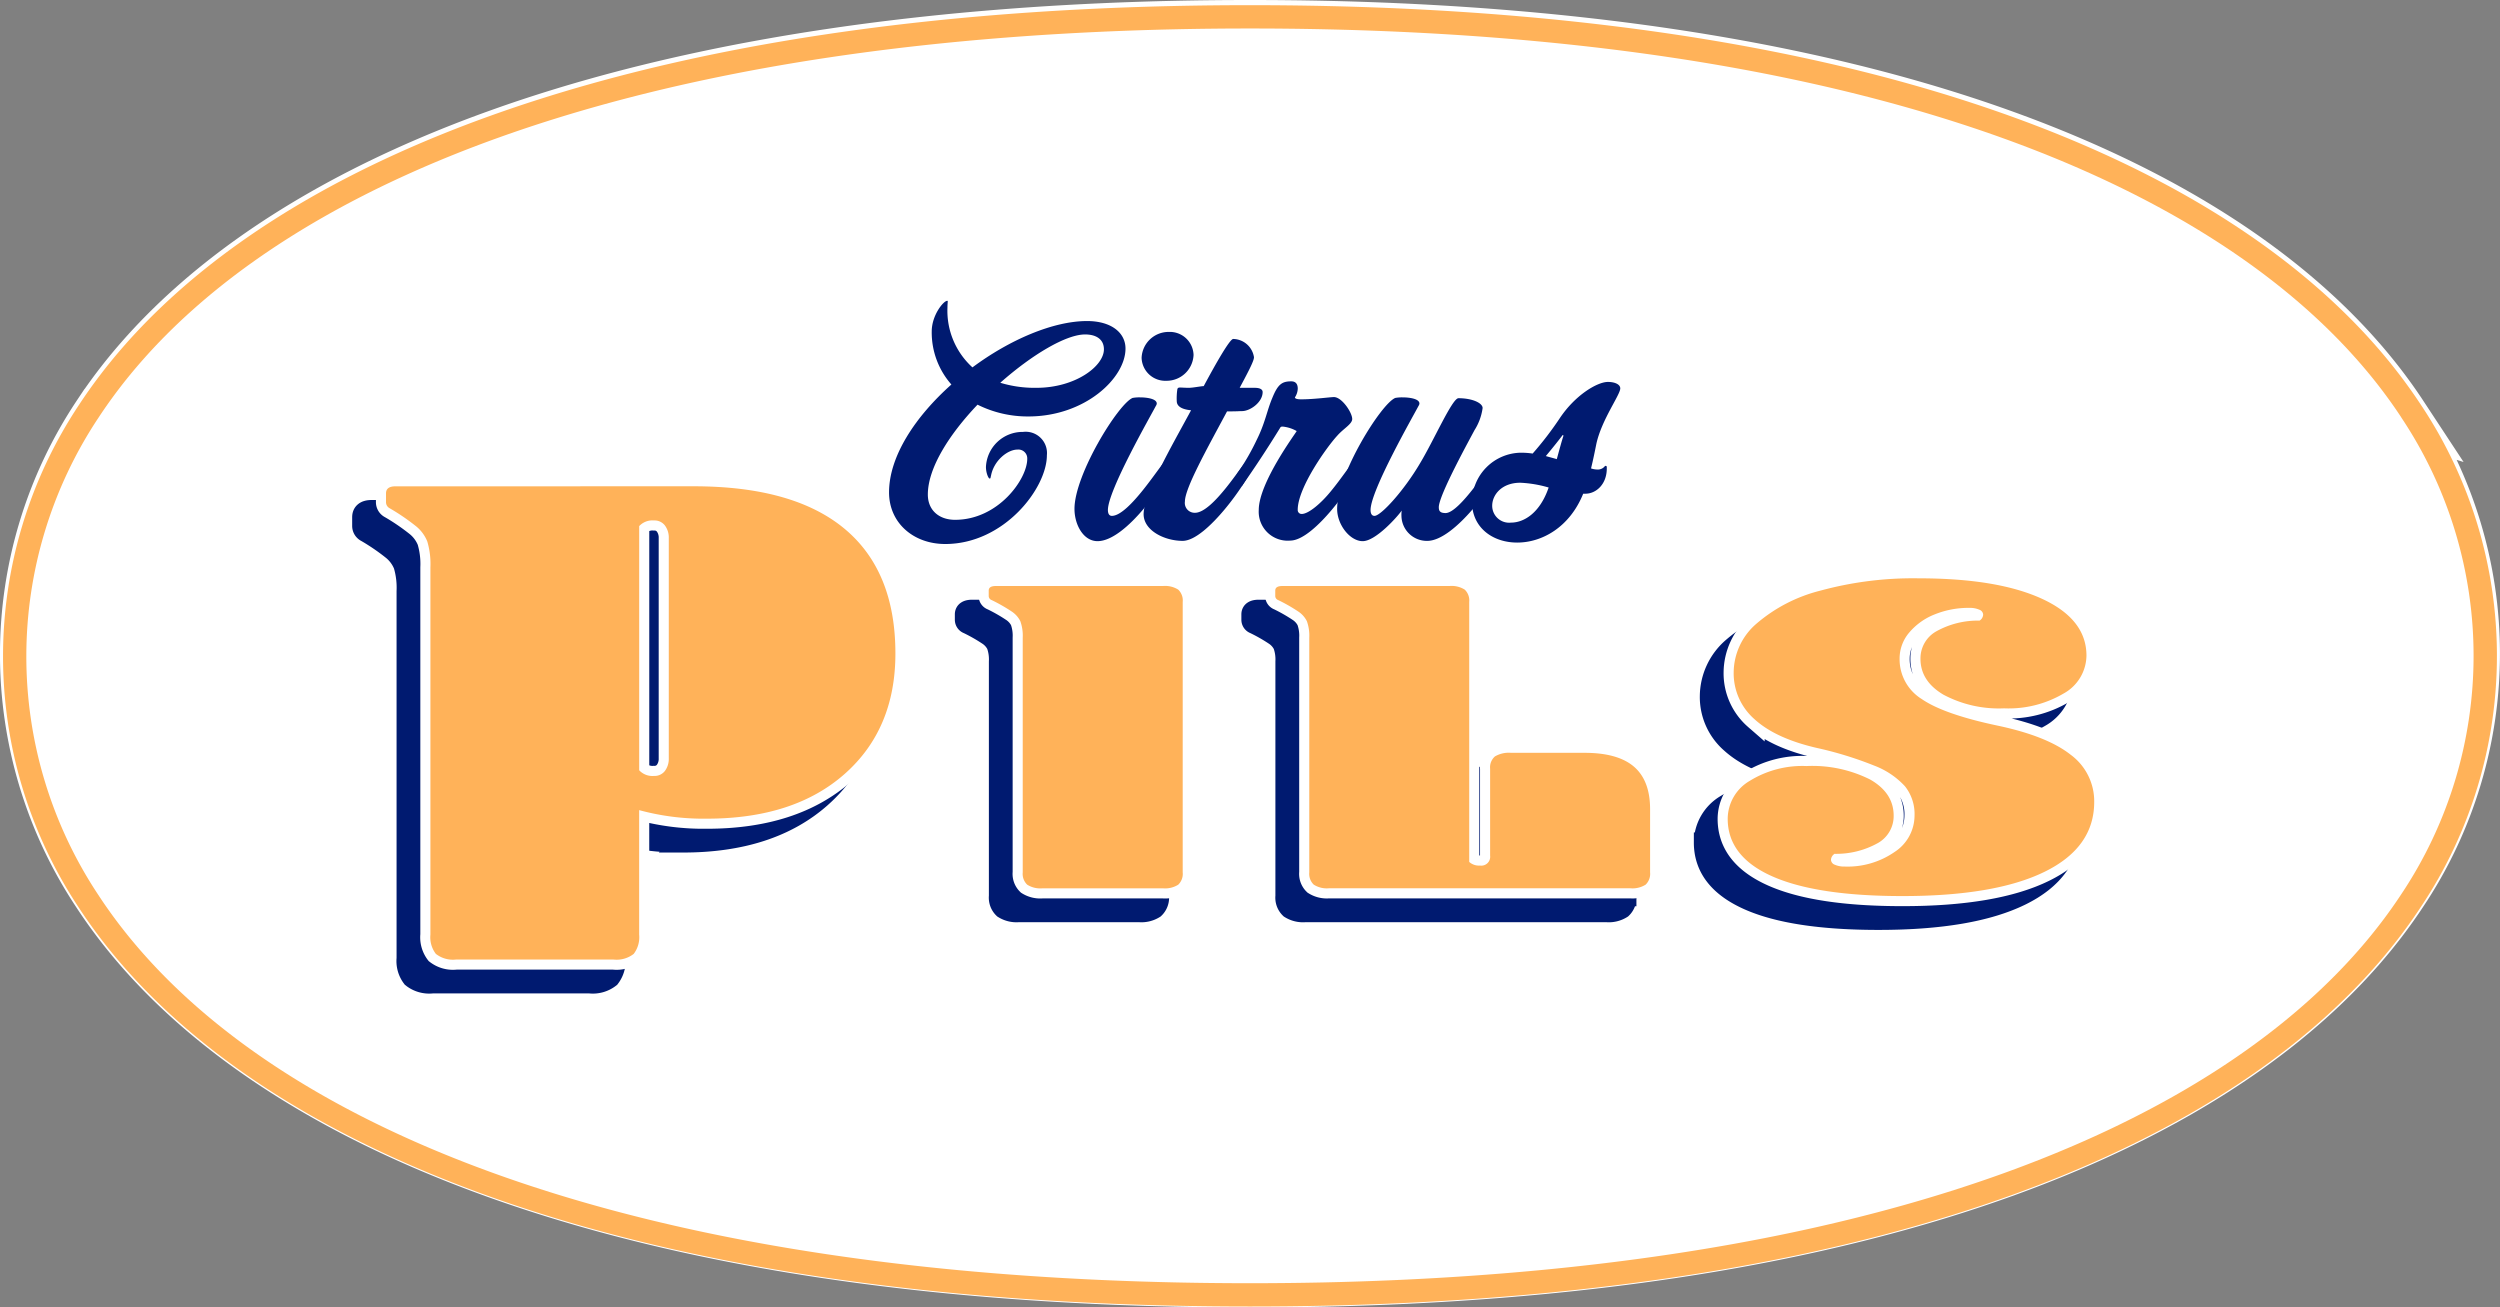
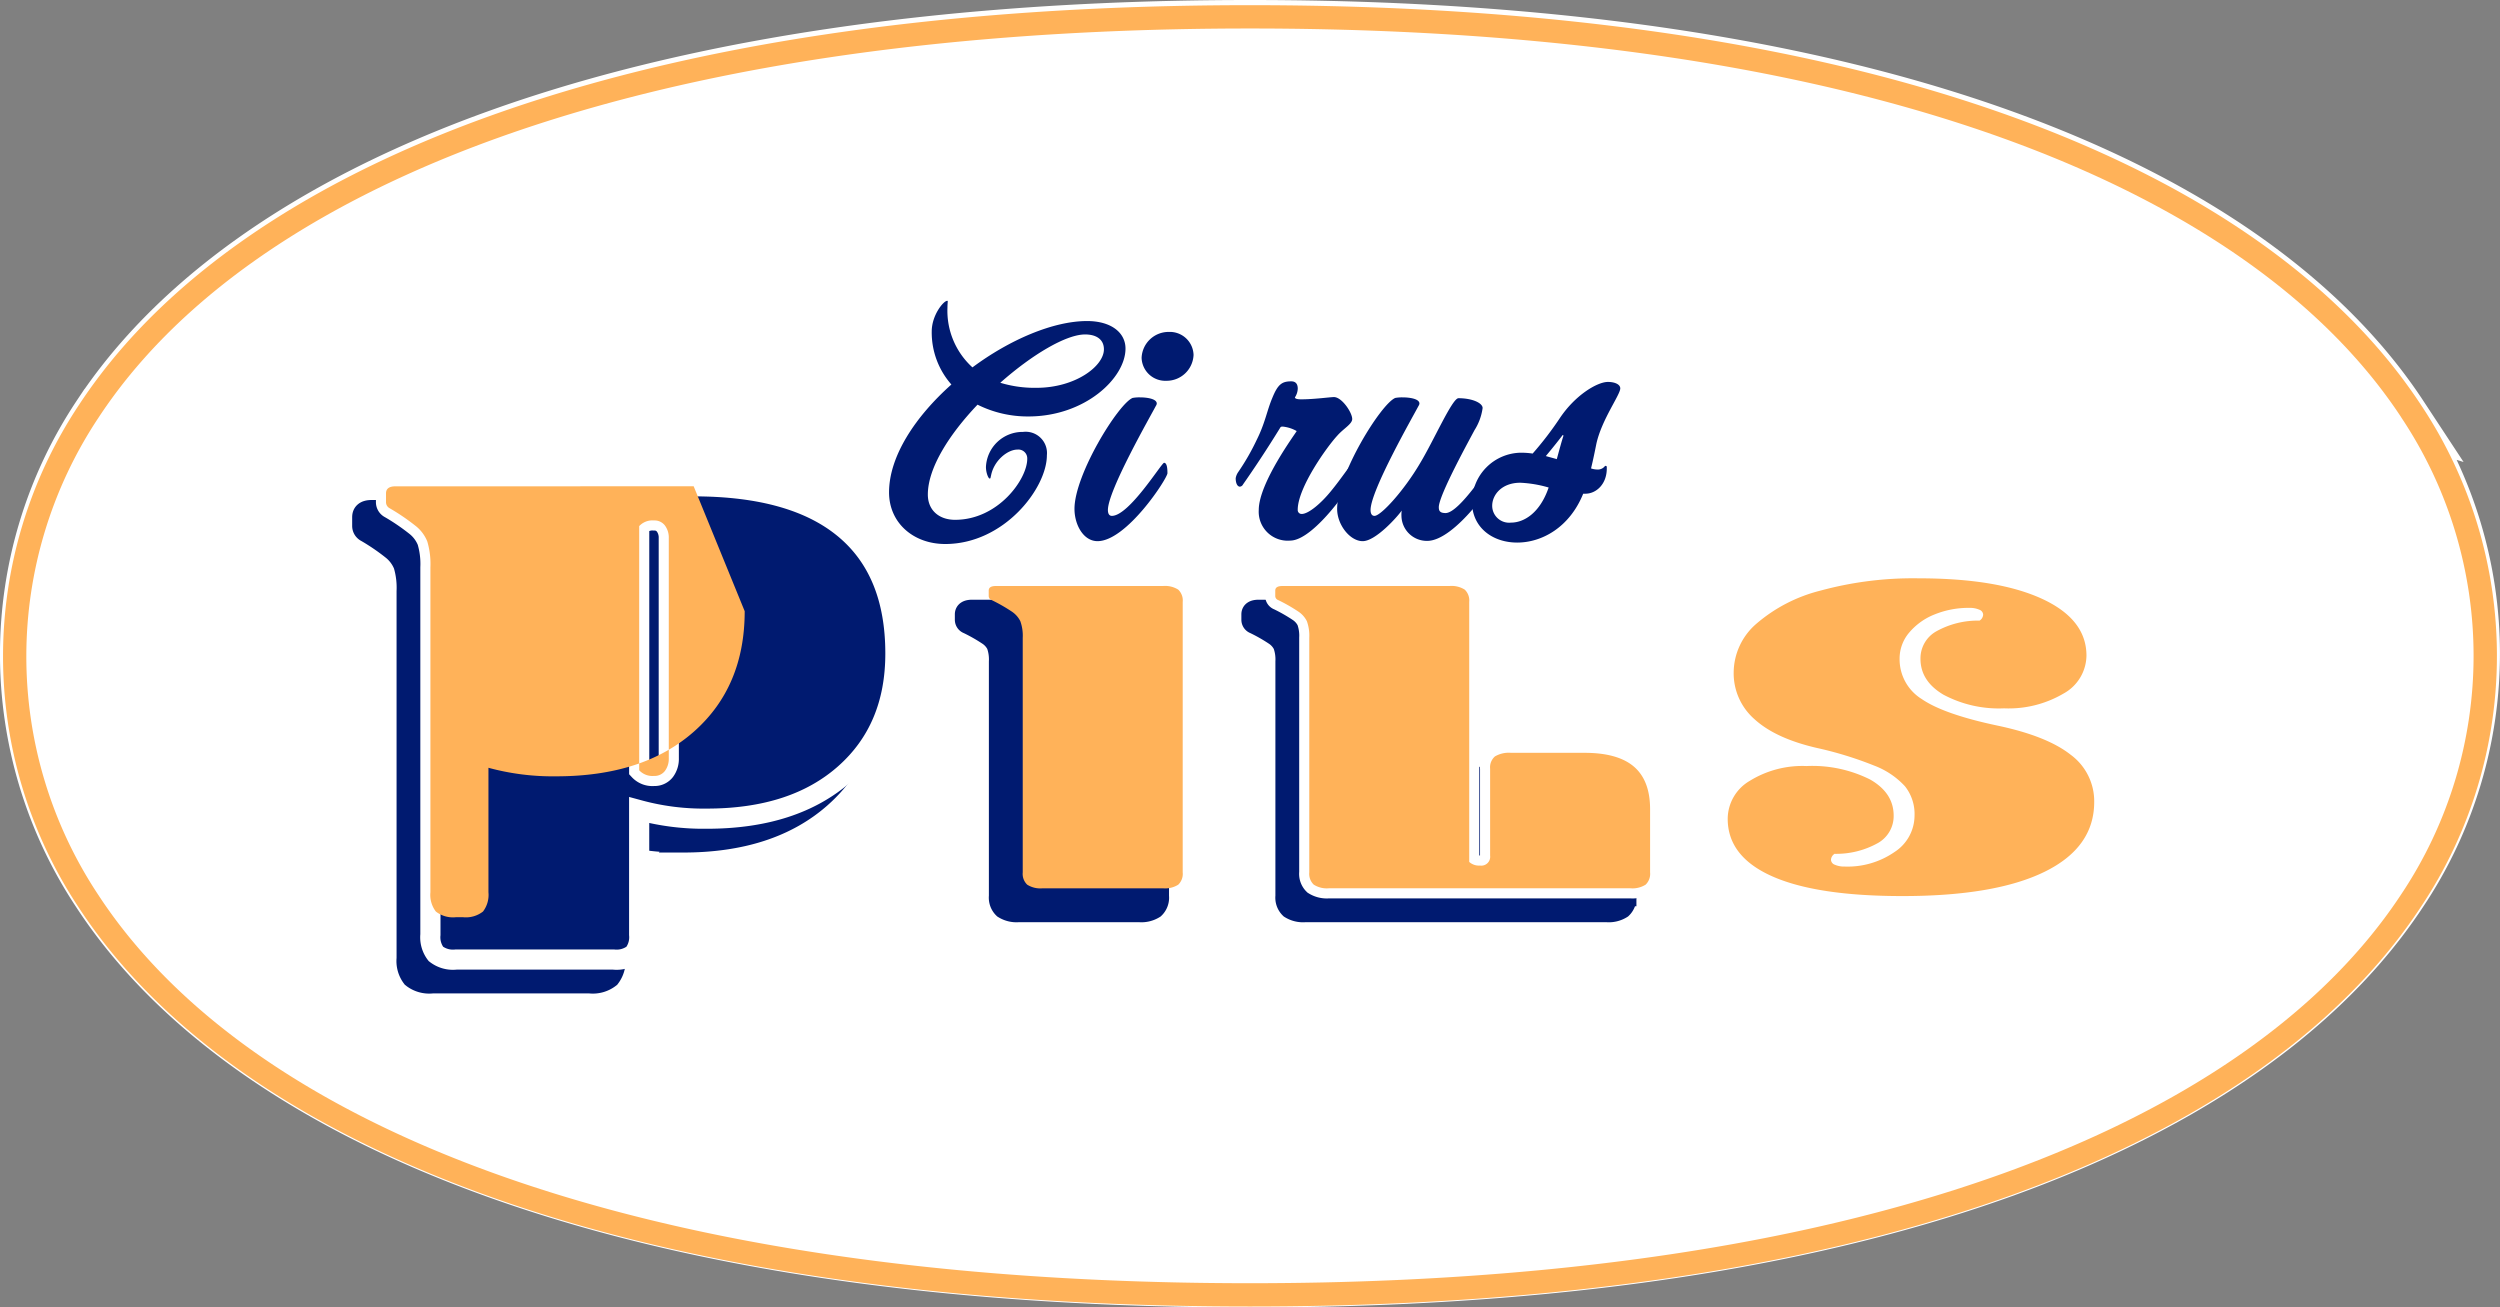
<svg xmlns="http://www.w3.org/2000/svg" width="353.321" height="184.781" viewBox="0 0 353.321 184.781">
  <rect x="0" y="0" width="353.321" height="184.781" fill="#808080" stroke="none" />
  <g id="Group_3122" data-name="Group 3122" transform="translate(208.668 -10.919)">
    <g id="Group_2228" data-name="Group 2228" transform="translate(-208.233 11.651)">
      <g id="Group_2200" data-name="Group 2200" transform="translate(0)">
        <g id="Group_2196" data-name="Group 2196" transform="translate(3.29 2.993)">
          <path id="Path_7943" data-name="Path 7943" d="M478.273,229.307c-7.088-10.774-17.711-20.261-31.572-28.2-14.746-8.445-32.964-15.011-54.146-19.519-22.592-4.806-48.5-7.243-76.992-7.243s-54.4,2.437-76.994,7.243c-21.182,4.508-39.4,11.074-54.146,19.519-13.861,7.939-24.484,17.427-31.572,28.2a60.926,60.926,0,0,0-.1,67.42c7.036,10.781,17.6,20.264,31.392,28.188,14.7,8.446,32.9,15.013,54.1,19.515,22.631,4.808,48.643,7.245,77.313,7.245,28.494,0,54.4-2.437,76.992-7.245,21.182-4.506,39.4-11.074,54.146-19.519,13.861-7.938,24.482-17.425,31.572-28.2a60.652,60.652,0,0,0,0-67.406Z" transform="translate(-142.629 -174.345)" fill="none" stroke="#fff" stroke-miterlimit="10" stroke-width="7.451" />
        </g>
        <g id="Group_2198" data-name="Group 2198">
          <g id="Group_2197" data-name="Group 2197">
            <path id="Path_7944" data-name="Path 7944" d="M478.273,229.478c-7.088-10.775-17.711-20.263-31.572-28.2-14.746-8.443-32.964-15.011-54.146-19.517-22.592-4.808-48.5-7.245-76.992-7.245s-54.4,2.437-76.994,7.245c-21.182,4.506-39.4,11.074-54.146,19.517-13.861,7.939-24.484,17.427-31.572,28.2a60.926,60.926,0,0,0-.1,67.42c7.036,10.779,17.6,20.263,31.392,28.188,14.7,8.445,32.9,15.011,54.1,19.515,22.631,4.806,48.643,7.245,77.313,7.245,28.494,0,54.4-2.438,76.992-7.245,21.182-4.508,39.4-11.074,54.146-19.521,13.861-7.936,24.482-17.423,31.572-28.2a60.649,60.649,0,0,0,0-67.4Z" transform="translate(-139.339 -171.222)" fill="none" />
            <path id="Path_7945" data-name="Path 7945" d="M316.991,356.565c-28.9,0-55.141-2.461-78-7.316-21.533-4.575-40.059-11.263-55.059-19.881-14.249-8.187-25.187-18.026-32.507-29.243a64.219,64.219,0,0,1,.1-71.028c7.376-11.21,18.374-21.051,32.685-29.248,15.048-8.616,33.584-15.3,55.1-19.881,22.818-4.856,48.952-7.317,77.677-7.317s54.861,2.462,77.679,7.317c21.512,4.577,40.048,11.265,55.1,19.881,14.311,8.2,25.309,18.038,32.685,29.248a63.947,63.947,0,0,1,0,71.023c-7.374,11.21-18.372,21.049-32.685,29.246-15.045,8.616-33.581,15.3-55.1,19.881C371.852,354.1,345.717,356.565,316.991,356.565Zm0-177.33c-28.266,0-53.939,2.414-76.308,7.171-20.842,4.435-38.739,10.88-53.193,19.157-13.408,7.68-23.657,16.815-30.459,27.152a57.631,57.631,0,0,0-.09,63.813c6.748,10.339,16.934,19.467,30.275,27.131,14.4,8.275,32.286,14.719,53.147,19.149,22.408,4.76,48.187,7.174,76.628,7.174,28.267,0,53.941-2.414,76.31-7.172,20.846-4.437,38.742-10.881,53.193-19.156,13.408-7.678,23.657-16.813,30.457-27.152a57.36,57.36,0,0,0,0-63.787h0c-6.8-10.337-17.05-19.473-30.458-27.152-14.454-8.277-32.349-14.721-53.193-19.157C370.931,181.649,345.258,179.235,316.991,179.235Z" transform="translate(-140.767 -172.651)" fill="#ffb259" />
          </g>
        </g>
        <g id="Group_2199" data-name="Group 2199" transform="translate(3.29 3.292)">
          <path id="Path_7946" data-name="Path 7946" d="M478.273,229.478c-7.088-10.775-17.711-20.263-31.572-28.2-14.746-8.443-32.964-15.011-54.146-19.517-22.592-4.808-48.5-7.245-76.992-7.245s-54.4,2.437-76.994,7.245c-21.182,4.506-39.4,11.074-54.146,19.517-13.861,7.939-24.484,17.427-31.572,28.2a60.926,60.926,0,0,0-.1,67.42c7.036,10.779,17.6,20.263,31.392,28.188,14.7,8.445,32.9,15.011,54.1,19.515,22.631,4.806,48.643,7.245,77.313,7.245,28.494,0,54.4-2.438,76.992-7.245,21.182-4.508,39.4-11.074,54.146-19.521,13.861-7.936,24.482-17.423,31.572-28.2a60.649,60.649,0,0,0,0-67.4Z" transform="translate(-142.629 -174.514)" fill="#fff" />
        </g>
      </g>
    </g>
    <g id="Group_2233" data-name="Group 2233" transform="translate(-157.469 53.424)">
      <g id="Group_2229" data-name="Group 2229" transform="translate(74.453)">
        <path id="Path_8013" data-name="Path 8013" d="M231.316,212.643a15.843,15.843,0,0,1-7.185-1.666c-3.969,4.167-7.024,8.929-7.024,12.7,0,2.223,1.587,3.573,3.849,3.573,6.112,0,10.2-5.755,10.2-8.613a1.253,1.253,0,0,0-1.389-1.311c-1.391,0-3.334,1.548-3.732,3.691-.08.277-.039.4-.2.4s-.516-.793-.516-1.627a5.181,5.181,0,0,1,5.239-4.962,3.012,3.012,0,0,1,3.373,3.3c0,4.642-6.033,12.541-14.368,12.541-4.485,0-7.938-2.976-7.938-7.3,0-5.119,3.73-10.715,8.81-15.241a11.122,11.122,0,0,1-2.778-7.5c0-2.3,1.666-4.326,2.182-4.326.08,0,.08,0,.08.079,0,.159-.039.436-.039.873a10.8,10.8,0,0,0,3.532,8.454c5.278-3.928,11.431-6.549,16.193-6.549,3.453,0,5.437,1.668,5.437,3.889C245.047,207.206,239.333,212.643,231.316,212.643Zm8.017-11.59c-2.7,0-7.5,2.859-11.988,6.828a16.649,16.649,0,0,0,5.121.714c5.478,0,9.526-3.057,9.526-5.437C241.992,201.728,240.881,201.053,239.333,201.053Z" transform="translate(-211.629 -196.291)" fill="#001a70" />
        <path id="Path_8014" data-name="Path 8014" d="M229.713,228.354c-1.984,0-3.255-2.3-3.255-4.564,0-4.843,6.192-14.845,8.215-15.677a5.24,5.24,0,0,1,1.032-.08c.993,0,2.382.2,2.382.873a.624.624,0,0,1-.118.316c-.834,1.589-6.787,11.988-6.787,14.725,0,.6.239.834.555.834,2.461,0,7.026-7.5,7.383-7.5.436,0,.477.914.477,1.468C239.6,219.462,233.841,228.354,229.713,228.354Zm9.724-22.664a3.349,3.349,0,0,1-3.493-3.253,3.816,3.816,0,0,1,3.85-3.652,3.349,3.349,0,0,1,3.492,3.255A3.813,3.813,0,0,1,239.437,205.69Z" transform="translate(-200.255 -194.379)" fill="#001a70" />
-         <path id="Path_8015" data-name="Path 8015" d="M245.878,209.545c-.516,0-.4.041-2.1.041-2.937,5.476-5.953,10.874-5.953,12.74a1.387,1.387,0,0,0,1.43,1.587c2.539,0,6.747-7.026,7.1-7.026s.516.675.516,1.43-5.913,9.565-9.367,9.565c-2.58,0-5.517-1.468-5.517-3.771,0-2.778,4.248-10.12,6.232-13.811l.475-.873c-.793-.08-2.023-.318-2.023-1.309a8.683,8.683,0,0,1,.079-1.627c.039-.2.118-.279.4-.279.2,0,.755.041,1.232.041.555,0,1.746-.239,2.1-.239,1.746-3.255,3.691-6.667,4.167-6.667a3.036,3.036,0,0,1,2.937,2.58c0,.475-.594,1.666-2.023,4.326H247.7c.755,0,1.111.239,1.111.6C248.814,208.275,247.068,209.545,245.878,209.545Z" transform="translate(-196.015 -193.948)" fill="#001a70" />
        <path id="Path_8016" data-name="Path 8016" d="M247.055,225.242a4.093,4.093,0,0,1-4.446-4.327c0-3.889,5.359-11.033,5.359-11.152a4.957,4.957,0,0,0-1.986-.634c-.157,0-.277.039-.316.118-1.945,3.175-3.889,6.072-5.28,8.056a.553.553,0,0,1-.437.318c-.357,0-.6-.475-.6-1.191a2.125,2.125,0,0,1,.359-.873,32.644,32.644,0,0,0,2.619-4.564c1.191-2.38,1.43-4.087,2.182-5.874.8-1.984,1.391-2.382,2.7-2.382.6,0,.912.357.912,1.032a2.377,2.377,0,0,1-.4,1.232c0,.157.239.277.873.277,1.866,0,4.087-.318,4.644-.318,1.111,0,2.58,2.182,2.58,3.1,0,.714-1.232,1.35-2.1,2.341-1.507,1.627-5.6,7.383-5.6,10.479a.55.55,0,0,0,.557.6c.991,0,2.778-1.548,4.128-3.214,1.507-1.827,2.778-3.812,2.976-3.812.357,0,.516.716.516,1.43C256.3,216.63,250.508,225.242,247.055,225.242Z" transform="translate(-190.363 -191.347)" fill="#001a70" />
        <path id="Path_8017" data-name="Path 8017" d="M260.205,224.3a3.591,3.591,0,0,1-3.652-3.532,3.794,3.794,0,0,1,.041-.755c-.636.914-3.691,4.327-5.517,4.327-1.786,0-3.612-2.3-3.612-4.564,0-4.843,6.192-14.845,8.215-15.677a5.239,5.239,0,0,1,1.032-.08c.993,0,2.382.2,2.382.873a.641.641,0,0,1-.118.316c-.834,1.589-6.787,11.988-6.787,14.725,0,.6.237.834.555.834.914,0,4.168-3.571,6.43-7.422,1.984-3.294,4.564-9.208,5.437-9.208,1.945,0,3.414.675,3.414,1.389a7.763,7.763,0,0,1-1.152,3.136c-.555,1.071-5.04,9.167-5.04,10.874,0,.475.118.832.953.832,2.023,0,6.39-7.1,6.708-7.1.4,0,.516.675.516,1.35C270.009,215.765,264.095,224.3,260.205,224.3Z" transform="translate(-184.141 -190.364)" fill="#001a70" />
        <path id="Path_8018" data-name="Path 8018" d="M275.832,211.515c-.2.991-.436,2.182-.755,3.492a2.913,2.913,0,0,0,.914.159,1.257,1.257,0,0,0,1.071-.516c.2,0,.239.041.239.2v.08c.041,2.3-1.507,3.652-3.016,3.652h-.316c-1.945,4.8-5.875,6.906-9.328,6.906s-6.39-2.1-6.39-5.755a7.014,7.014,0,0,1,6.906-6.946,11.77,11.77,0,0,1,1.668.12,47.153,47.153,0,0,0,3.81-4.962c2.182-3.294,5.319-5.16,6.826-5.16.993,0,1.746.357,1.746.914C279.205,204.607,276.587,208.1,275.832,211.515Zm-10.756,5.517c-2.619,0-3.969,1.707-3.969,3.255a2.394,2.394,0,0,0,2.659,2.38c1.825,0,4.089-1.35,5.319-4.96A16.869,16.869,0,0,0,265.076,217.031Zm5.994-6.748c-.318.436-1.35,1.748-2.382,2.977.516.159,1.032.277,1.548.436.4-1.468.714-2.619.952-3.334Z" transform="translate(-175.869 -191.312)" fill="#001a70" />
      </g>
      <g id="Group_2230" data-name="Group 2230" transform="translate(0 29.58)">
        <path id="Path_8019" data-name="Path 8019" d="M212.973,213.031q14.088,0,21.3,5.985t7.21,17.655q0,10.663-7.153,17t-19.483,6.337a34.563,34.563,0,0,1-9.577-1.207V276.4a3.869,3.869,0,0,1-.769,2.714,3.93,3.93,0,0,1-2.863.806H179.4a3.929,3.929,0,0,1-2.864-.806,3.86,3.86,0,0,1-.769-2.714V224.5a11.2,11.2,0,0,0-.44-3.672,5.347,5.347,0,0,0-1.541-2.112,30.094,30.094,0,0,0-3.743-2.566.974.974,0,0,1-.551-.9v-1.207c0-.67.44-1.007,1.32-1.007Zm-7.706,40.137a2.55,2.55,0,0,0,2.092.8,1.843,1.843,0,0,0,1.541-.705,2.852,2.852,0,0,0,.55-1.809V220.375a2.864,2.864,0,0,0-.55-1.811,1.847,1.847,0,0,0-1.541-.7,2.555,2.555,0,0,0-2.092.8Z" transform="translate(-169.495 -213.031)" fill="#001a70" stroke="#001a70" stroke-miterlimit="10" stroke-width="2.85" />
        <path id="Path_8020" data-name="Path 8020" d="M245.115,261.484a2.114,2.114,0,0,1-.633,1.735,3.459,3.459,0,0,1-2.15.514H225.289a3.462,3.462,0,0,1-2.15-.514,2.114,2.114,0,0,1-.633-1.735V228.332a6.059,6.059,0,0,0-.336-2.345,3.522,3.522,0,0,0-1.182-1.35A23.96,23.96,0,0,0,218.12,223a.617.617,0,0,1-.424-.578v-.77c0-.429.339-.643,1.014-.643h23.622a3.459,3.459,0,0,1,2.15.514,2.113,2.113,0,0,1,.633,1.733Z" transform="translate(-132.523 -206.912)" fill="#001a70" stroke="#001a70" stroke-miterlimit="10" stroke-width="2.85" />
        <path id="Path_8021" data-name="Path 8021" d="M265.248,221.008a3.459,3.459,0,0,1,2.15.514,2.113,2.113,0,0,1,.633,1.733v36.751a2.041,2.041,0,0,0,1.518.514,1.259,1.259,0,0,0,1.435-1.414V246.835a2.043,2.043,0,0,1,.675-1.733,3.845,3.845,0,0,1,2.278-.514h10.378q4.723,0,7,1.958t2.278,6.008v8.931a2.114,2.114,0,0,1-.633,1.735,3.459,3.459,0,0,1-2.151.514H248.205a3.462,3.462,0,0,1-2.151-.514,2.114,2.114,0,0,1-.633-1.735V228.332a6.061,6.061,0,0,0-.336-2.345,3.523,3.523,0,0,0-1.182-1.35A23.959,23.959,0,0,0,241.036,223a.617.617,0,0,1-.424-.578v-.77c0-.429.339-.643,1.014-.643Z" transform="translate(-114.945 -206.912)" fill="#001a70" stroke="#001a70" stroke-miterlimit="10" stroke-width="2.85" />
-         <path id="Path_8022" data-name="Path 8022" d="M328.6,252q0,6.428-7,9.862T301.519,265.3q-12.148,0-18.434-2.8t-6.284-8.127a6.25,6.25,0,0,1,3.121-5.366,14.152,14.152,0,0,1,8.015-2.087,18.178,18.178,0,0,1,8.984,1.9q3.332,1.9,3.333,5.107a4.374,4.374,0,0,1-2.193,3.856,12.083,12.083,0,0,1-6.158,1.541,1.069,1.069,0,0,0-.505.836.785.785,0,0,0,.546.707,3.289,3.289,0,0,0,1.392.256,11.656,11.656,0,0,0,7.045-2.055,6.153,6.153,0,0,0,2.826-5.14,6.3,6.3,0,0,0-1.35-4.144,11.334,11.334,0,0,0-4.345-2.923,51.431,51.431,0,0,0-8.141-2.506q-5.818-1.352-8.773-4.048a8.618,8.618,0,0,1-2.953-6.618,9.176,9.176,0,0,1,3.163-6.842,22.11,22.11,0,0,1,9.113-4.722A49.721,49.721,0,0,1,303.8,220.39q11.138,0,17.421,2.891t6.285,8.031a6.206,6.206,0,0,1-3.248,5.365,15.278,15.278,0,0,1-8.4,2.089,16.658,16.658,0,0,1-8.561-1.928q-3.25-1.93-3.248-5.077a4.369,4.369,0,0,1,2.193-3.854,12.1,12.1,0,0,1,6.158-1.543,1.067,1.067,0,0,0,.505-.836.791.791,0,0,0-.546-.707,3.328,3.328,0,0,0-1.392-.256,12.706,12.706,0,0,0-4.935.931,9.072,9.072,0,0,0-3.587,2.569,5.665,5.665,0,0,0-1.348,3.695,6.608,6.608,0,0,0,3.121,5.686q3.12,2.152,10.715,3.758,7,1.479,10.332,4.112A8.163,8.163,0,0,1,328.6,252Z" transform="translate(-87.186 -207.386)" fill="#001a70" stroke="#001a70" stroke-miterlimit="10" stroke-width="2.85" />
      </g>
      <g id="Group_2231" data-name="Group 2231" transform="translate(3.359 26.221)">
        <path id="Path_8023" data-name="Path 8023" d="M214.874,211.13q14.088,0,21.3,5.985t7.21,17.653q0,10.663-7.155,17t-19.482,6.337a34.622,34.622,0,0,1-9.577-1.207v17.6a3.873,3.873,0,0,1-.77,2.716,3.931,3.931,0,0,1-2.863.8H181.3a3.925,3.925,0,0,1-2.863-.8,3.864,3.864,0,0,1-.77-2.716V222.6a11.194,11.194,0,0,0-.44-3.67,5.352,5.352,0,0,0-1.541-2.113,30.322,30.322,0,0,0-3.743-2.564.975.975,0,0,1-.551-.906v-1.207q0-1,1.322-1.005Zm-7.7,40.135a2.546,2.546,0,0,0,2.09.8,1.842,1.842,0,0,0,1.541-.7,2.858,2.858,0,0,0,.551-1.811V218.472a2.86,2.86,0,0,0-.551-1.809,1.848,1.848,0,0,0-1.541-.705,2.551,2.551,0,0,0-2.09.8Z" transform="translate(-171.396 -211.13)" fill="#001a70" stroke="#fff" stroke-miterlimit="10" stroke-width="2.85" />
-         <path id="Path_8024" data-name="Path 8024" d="M247.015,259.584a2.115,2.115,0,0,1-.631,1.733,3.464,3.464,0,0,1-2.152.514H227.191a3.455,3.455,0,0,1-2.151-.514,2.105,2.105,0,0,1-.634-1.733V226.43a6.072,6.072,0,0,0-.336-2.345,3.531,3.531,0,0,0-1.182-1.348,23.867,23.867,0,0,0-2.868-1.64.615.615,0,0,1-.422-.578v-.77c0-.428.337-.643,1.013-.643h23.622a3.476,3.476,0,0,1,2.152.514,2.124,2.124,0,0,1,.631,1.735Z" transform="translate(-134.423 -205.012)" fill="#001a70" stroke="#fff" stroke-miterlimit="10" stroke-width="2.85" />
        <path id="Path_8025" data-name="Path 8025" d="M267.148,219.106a3.476,3.476,0,0,1,2.152.514,2.124,2.124,0,0,1,.631,1.735V258.1a2.041,2.041,0,0,0,1.52.514,1.257,1.257,0,0,0,1.433-1.414v-12.27a2.049,2.049,0,0,1,.675-1.735,3.848,3.848,0,0,1,2.278-.514h10.378q4.723,0,7,1.96t2.278,6.006v8.932a2.115,2.115,0,0,1-.631,1.733,3.468,3.468,0,0,1-2.152.514h-42.6a3.455,3.455,0,0,1-2.15-.514,2.105,2.105,0,0,1-.634-1.733V226.43a6.072,6.072,0,0,0-.336-2.345,3.531,3.531,0,0,0-1.182-1.348,23.865,23.865,0,0,0-2.868-1.64.615.615,0,0,1-.422-.578v-.77c0-.428.337-.643,1.012-.643Z" transform="translate(-116.846 -205.012)" fill="#001a70" stroke="#fff" stroke-miterlimit="10" stroke-width="2.85" />
-         <path id="Path_8026" data-name="Path 8026" d="M330.5,250.1q0,6.425-7,9.862T303.42,263.4q-12.148,0-18.432-2.794t-6.285-8.128a6.247,6.247,0,0,1,3.122-5.365,14.141,14.141,0,0,1,8.014-2.089,18.186,18.186,0,0,1,8.985,1.9q3.332,1.9,3.333,5.109a4.371,4.371,0,0,1-2.195,3.854,12.065,12.065,0,0,1-6.158,1.543,1.069,1.069,0,0,0-.505.836.785.785,0,0,0,.546.707,3.292,3.292,0,0,0,1.394.256,11.656,11.656,0,0,0,7.043-2.057,6.15,6.15,0,0,0,2.826-5.139,6.3,6.3,0,0,0-1.348-4.144,11.35,11.35,0,0,0-4.345-2.924,51.647,51.647,0,0,0-8.143-2.506q-5.818-1.349-8.772-4.047a8.612,8.612,0,0,1-2.953-6.618,9.169,9.169,0,0,1,3.163-6.842,22.1,22.1,0,0,1,9.111-4.723,49.723,49.723,0,0,1,13.877-1.735q11.14,0,17.423,2.893t6.284,8.029a6.209,6.209,0,0,1-3.246,5.366,15.3,15.3,0,0,1-8.4,2.087,16.665,16.665,0,0,1-8.563-1.928q-3.25-1.927-3.248-5.075a4.374,4.374,0,0,1,2.193-3.856,12.08,12.08,0,0,1,6.16-1.541,1.071,1.071,0,0,0,.505-.836.791.791,0,0,0-.548-.707,3.3,3.3,0,0,0-1.392-.256,12.718,12.718,0,0,0-4.935.931,9.03,9.03,0,0,0-3.585,2.569,5.65,5.65,0,0,0-1.35,3.695,6.608,6.608,0,0,0,3.122,5.686q3.117,2.152,10.714,3.758,7,1.479,10.334,4.112A8.163,8.163,0,0,1,330.5,250.1Z" transform="translate(-89.087 -205.486)" fill="#001a70" stroke="#fff" stroke-miterlimit="10" stroke-width="2.85" />
      </g>
      <g id="Group_2232" data-name="Group 2232" transform="translate(3.359 26.221)">
-         <path id="Path_8027" data-name="Path 8027" d="M214.874,211.13q14.088,0,21.3,5.985t7.21,17.653q0,10.663-7.155,17t-19.482,6.337a34.622,34.622,0,0,1-9.577-1.207v17.6a3.873,3.873,0,0,1-.77,2.716,3.931,3.931,0,0,1-2.863.8H181.3a3.925,3.925,0,0,1-2.863-.8,3.864,3.864,0,0,1-.77-2.716V222.6a11.194,11.194,0,0,0-.44-3.67,5.352,5.352,0,0,0-1.541-2.113,30.322,30.322,0,0,0-3.743-2.564.975.975,0,0,1-.551-.906v-1.207q0-1,1.322-1.005Zm-7.7,40.135a2.546,2.546,0,0,0,2.09.8,1.842,1.842,0,0,0,1.541-.7,2.858,2.858,0,0,0,.551-1.811V218.472a2.86,2.86,0,0,0-.551-1.809,1.848,1.848,0,0,0-1.541-.705,2.551,2.551,0,0,0-2.09.8Z" transform="translate(-171.396 -211.13)" fill="#ffb259" />
+         <path id="Path_8027" data-name="Path 8027" d="M214.874,211.13t7.21,17.653q0,10.663-7.155,17t-19.482,6.337a34.622,34.622,0,0,1-9.577-1.207v17.6a3.873,3.873,0,0,1-.77,2.716,3.931,3.931,0,0,1-2.863.8H181.3a3.925,3.925,0,0,1-2.863-.8,3.864,3.864,0,0,1-.77-2.716V222.6a11.194,11.194,0,0,0-.44-3.67,5.352,5.352,0,0,0-1.541-2.113,30.322,30.322,0,0,0-3.743-2.564.975.975,0,0,1-.551-.906v-1.207q0-1,1.322-1.005Zm-7.7,40.135a2.546,2.546,0,0,0,2.09.8,1.842,1.842,0,0,0,1.541-.7,2.858,2.858,0,0,0,.551-1.811V218.472a2.86,2.86,0,0,0-.551-1.809,1.848,1.848,0,0,0-1.541-.705,2.551,2.551,0,0,0-2.09.8Z" transform="translate(-171.396 -211.13)" fill="#ffb259" />
        <path id="Path_8028" data-name="Path 8028" d="M247.015,259.584a2.115,2.115,0,0,1-.631,1.733,3.464,3.464,0,0,1-2.152.514H227.191a3.455,3.455,0,0,1-2.151-.514,2.105,2.105,0,0,1-.634-1.733V226.43a6.072,6.072,0,0,0-.336-2.345,3.531,3.531,0,0,0-1.182-1.348,23.867,23.867,0,0,0-2.868-1.64.615.615,0,0,1-.422-.578v-.77c0-.428.337-.643,1.013-.643h23.622a3.476,3.476,0,0,1,2.152.514,2.124,2.124,0,0,1,.631,1.735Z" transform="translate(-134.423 -205.012)" fill="#ffb259" />
        <path id="Path_8029" data-name="Path 8029" d="M267.148,219.106a3.476,3.476,0,0,1,2.152.514,2.124,2.124,0,0,1,.631,1.735V258.1a2.041,2.041,0,0,0,1.52.514,1.257,1.257,0,0,0,1.433-1.414v-12.27a2.049,2.049,0,0,1,.675-1.735,3.848,3.848,0,0,1,2.278-.514h10.378q4.723,0,7,1.96t2.278,6.006v8.932a2.115,2.115,0,0,1-.631,1.733,3.468,3.468,0,0,1-2.152.514h-42.6a3.455,3.455,0,0,1-2.15-.514,2.105,2.105,0,0,1-.634-1.733V226.43a6.072,6.072,0,0,0-.336-2.345,3.531,3.531,0,0,0-1.182-1.348,23.865,23.865,0,0,0-2.868-1.64.615.615,0,0,1-.422-.578v-.77c0-.428.337-.643,1.012-.643Z" transform="translate(-116.846 -205.012)" fill="#ffb259" />
        <path id="Path_8030" data-name="Path 8030" d="M330.5,250.1q0,6.425-7,9.862T303.42,263.4q-12.148,0-18.432-2.794t-6.285-8.128a6.247,6.247,0,0,1,3.122-5.365,14.141,14.141,0,0,1,8.014-2.089,18.186,18.186,0,0,1,8.985,1.9q3.332,1.9,3.333,5.109a4.371,4.371,0,0,1-2.195,3.854,12.065,12.065,0,0,1-6.158,1.543,1.069,1.069,0,0,0-.505.836.785.785,0,0,0,.546.707,3.292,3.292,0,0,0,1.394.256,11.656,11.656,0,0,0,7.043-2.057,6.15,6.15,0,0,0,2.826-5.139,6.3,6.3,0,0,0-1.348-4.144,11.35,11.35,0,0,0-4.345-2.924,51.647,51.647,0,0,0-8.143-2.506q-5.818-1.349-8.772-4.047a8.612,8.612,0,0,1-2.953-6.618,9.169,9.169,0,0,1,3.163-6.842,22.1,22.1,0,0,1,9.111-4.723,49.723,49.723,0,0,1,13.877-1.735q11.14,0,17.423,2.893t6.284,8.029a6.209,6.209,0,0,1-3.246,5.366,15.3,15.3,0,0,1-8.4,2.087,16.665,16.665,0,0,1-8.563-1.928q-3.25-1.927-3.248-5.075a4.374,4.374,0,0,1,2.193-3.856,12.08,12.08,0,0,1,6.16-1.541,1.071,1.071,0,0,0,.505-.836.791.791,0,0,0-.548-.707,3.3,3.3,0,0,0-1.392-.256,12.718,12.718,0,0,0-4.935.931,9.03,9.03,0,0,0-3.585,2.569,5.65,5.65,0,0,0-1.35,3.695,6.608,6.608,0,0,0,3.122,5.686q3.117,2.152,10.714,3.758,7,1.479,10.334,4.112A8.163,8.163,0,0,1,330.5,250.1Z" transform="translate(-89.087 -205.486)" fill="#ffb259" />
      </g>
    </g>
  </g>
</svg>